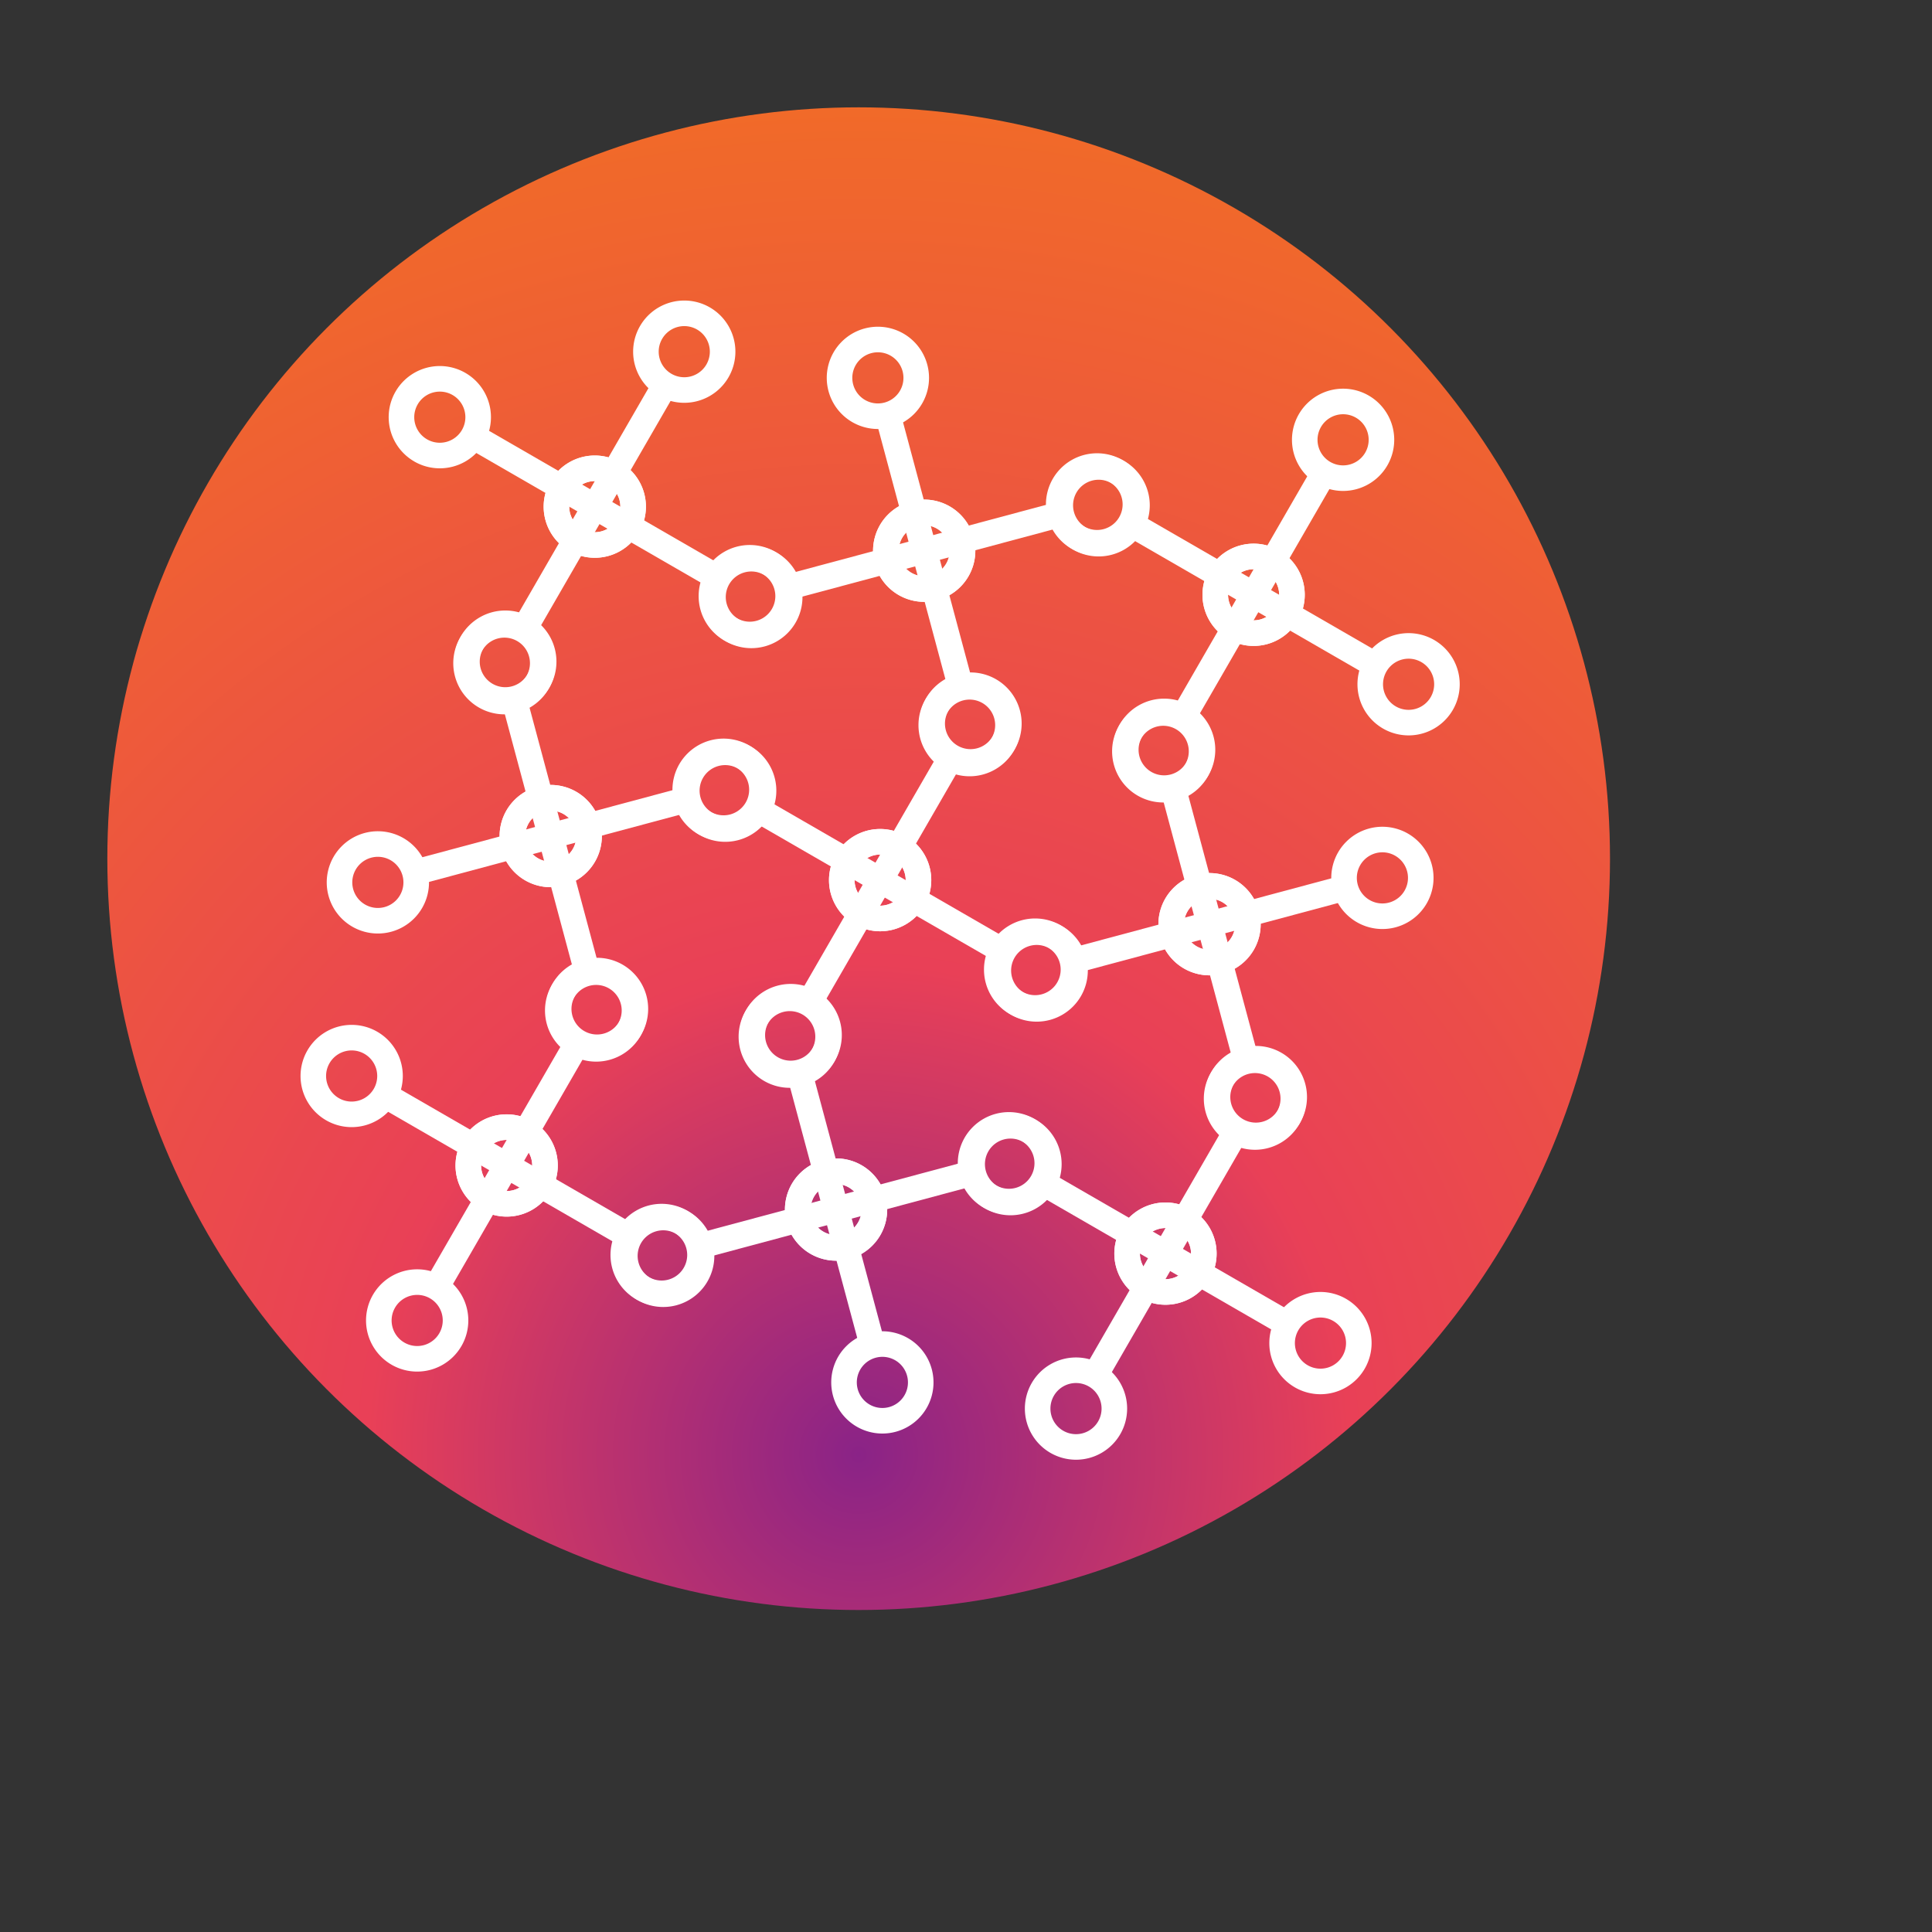
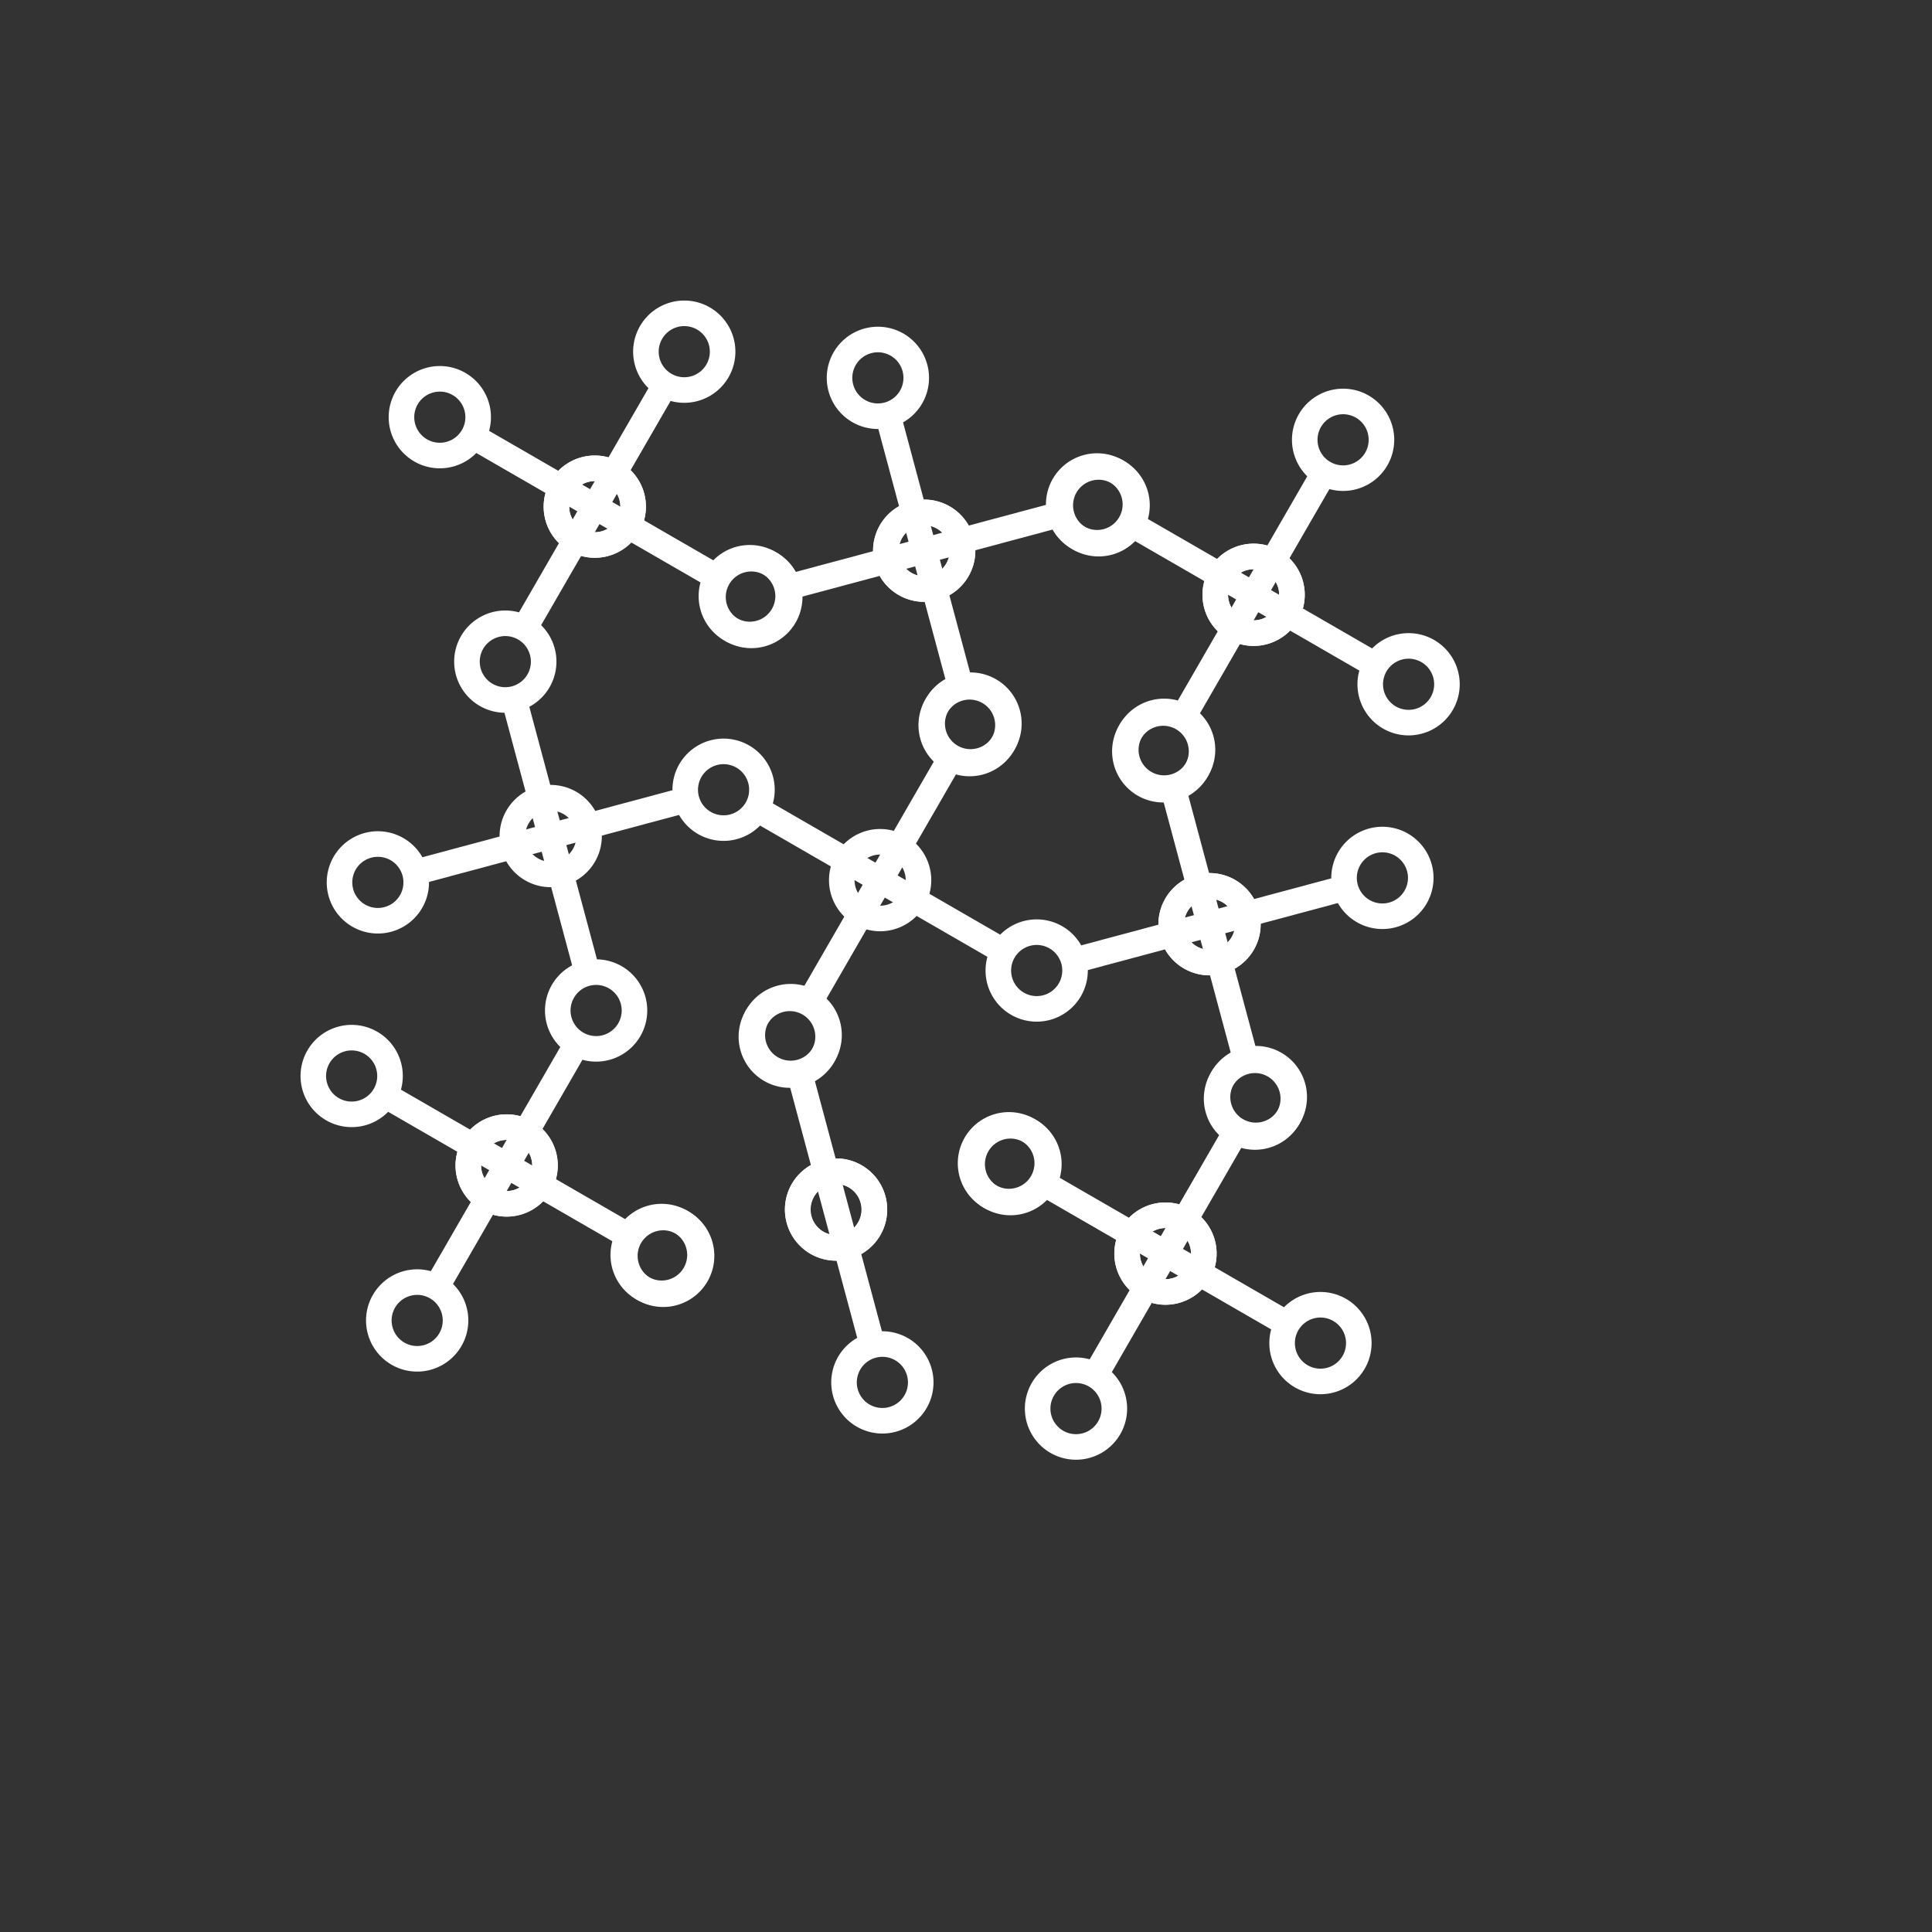
<svg xmlns="http://www.w3.org/2000/svg" width="120" height="120" viewBox="0 0 90 90" xml:space="preserve" color-interpolation-filters="sRGB">
  <rect x="0" y="0" width="90" height="90" fill="#333333" stroke="none" />
  <title>Nanotechnology Label</title>
  <defs>
    <radialGradient id="RadialGradient-1" cx="0.5" cy="0.9" r="1">
      <stop offset="0.00" style="stop-color:rgb(138,35,135); stop-opacity:1;" />
      <stop offset="0.33" style="stop-color:rgb(233,64,87); stop-opacity:1;" />
      <stop offset="1.00" style="stop-color:rgb(242,113,33); stop-opacity:1;" />
    </radialGradient>
  </defs>
-   <circle style="fill:url(#RadialGradient-1)" cx="40" cy="40" r="35" />
  <svg viewBox="0 0 100 100" x="5" y="5" style="fill:rgb(255,255,255);">
    <path d="M37.66 49.345a2.646 2.646 0 1 0-4.583-2.646 2.646 2.646 0 0 0 4.584 2.646zm-1.145-.662a1.323 1.323 0 1 1-2.292-1.323 1.323 1.323 0 0 1 2.292 1.323zM46.923 33.301a2.646 2.646 0 1 0-4.584-2.646 2.646 2.646 0 0 0 4.584 2.646zm-1.146-.661a1.323 1.323 0 1 1-2.292-1.323 1.323 1.323 0 0 1 2.292 1.323z" />
    <path d="M44.343 33.801l-1.146-.662-7.409 12.833 1.146.662z" />
-     <path d="M42.292 41.323a2.646 2.646 0 1 0-4.584-2.646 2.646 2.646 0 0 0 4.584 2.646zm-1.146-.661a1.323 1.323 0 1 1-2.292-1.324 1.323 1.323 0 0 1 2.292 1.324zM30.655 37.66a2.646 2.646 0 1 0 2.646-4.583 2.646 2.646 0 0 0-2.646 4.584zm.662-1.145a1.323 1.323 0 1 1 1.323-2.292 1.323 1.323 0 0 1-1.323 2.292zM46.699 46.923a2.646 2.646 0 1 0 2.646-4.584 2.646 2.646 0 0 0-2.646 4.584zm.661-1.146a1.323 1.323 0 1 1 1.323-2.292 1.323 1.323 0 0 1-1.323 2.292z" />
    <path d="M46.199 44.343l.662-1.146-12.833-7.409-.662 1.146z" />
    <path d="M38.677 42.292a2.646 2.646 0 1 0 2.646-4.584 2.646 2.646 0 0 0-2.646 4.584zm.661-1.146a1.323 1.323 0 1 1 1.324-2.292 1.323 1.323 0 0 1-1.324 2.292zM22.891 30.014a2.646 2.646 0 1 0-4.584-2.647 2.646 2.646 0 0 0 4.584 2.647zm-1.146-.662a1.323 1.323 0 1 1-2.292-1.323 1.323 1.323 0 0 1 2.292 1.323zM32.154 13.97a2.646 2.646 0 1 0-4.584-2.646 2.646 2.646 0 0 0 4.584 2.646zm-1.146-.661a1.323 1.323 0 1 1-2.292-1.324 1.323 1.323 0 0 1 2.292 1.324z" />
    <path d="M29.574 14.47l-1.146-.662-7.41 12.833 1.147.661z" />
    <path d="M27.523 21.992a2.646 2.646 0 1 0-4.584-2.647 2.646 2.646 0 0 0 4.584 2.647zm-1.146-.662a1.323 1.323 0 1 1-2.292-1.323 1.323 1.323 0 0 1 2.292 1.323zM15.886 18.33a2.646 2.646 0 1 0 2.646-4.585 2.646 2.646 0 0 0-2.646 4.584zm.177-2.954a1.323 1.323 0 1 1 2.292 1.323 1.323 1.323 0 0 1-2.292-1.323zM31.93 27.592a2.646 2.646 0 1 0 2.646-4.584 2.646 2.646 0 0 0-2.647 4.584zm.66-1.146a1.323 1.323 0 1 1 1.324-2.292 1.323 1.323 0 0 1-1.323 2.292z" />
    <path d="M31.43 25.012l.661-1.146-12.832-7.41-.662 1.147z" />
    <path d="M23.907 22.96a2.646 2.646 0 1 0 2.647-4.583 2.646 2.646 0 0 0-2.647 4.584zm.662-1.145a1.323 1.323 0 1 1 1.323-2.292 1.323 1.323 0 0 1-1.323 2.292zM52.43 68.676a2.646 2.646 0 1 0-4.584-2.646 2.646 2.646 0 0 0 4.584 2.646zm-1.146-.661a1.323 1.323 0 1 1-2.292-1.324 1.323 1.323 0 0 1 2.292 1.324zM61.693 52.633a2.646 2.646 0 1 0-4.584-2.647 2.646 2.646 0 0 0 4.584 2.647zm-1.146-.662a1.323 1.323 0 1 1-2.292-1.323 1.323 1.323 0 0 1 2.292 1.323z" />
    <path d="M59.112 53.132l-1.146-.661-7.409 12.832 1.146.662z" />
-     <path d="M57.061 60.655a2.646 2.646 0 1 0-4.584-2.647 2.646 2.646 0 0 0 4.584 2.647zm-1.146-.662a1.323 1.323 0 1 1-2.292-1.323 1.323 1.323 0 0 1 2.292 1.323zM45.424 56.992a2.646 2.646 0 1 0 2.647-4.584 2.646 2.646 0 0 0-2.647 4.584zm.662-1.146a1.323 1.323 0 1 1 1.323-2.292 1.323 1.323 0 0 1-1.323 2.292zM61.468 66.255a2.646 2.646 0 1 0 2.646-4.584 2.646 2.646 0 0 0-2.646 4.584zm.661-1.146a1.323 1.323 0 1 1 1.324-2.292 1.323 1.323 0 0 1-1.324 2.292z" />
+     <path d="M57.061 60.655a2.646 2.646 0 1 0-4.584-2.647 2.646 2.646 0 0 0 4.584 2.647zm-1.146-.662a1.323 1.323 0 1 1-2.292-1.323 1.323 1.323 0 0 1 2.292 1.323zM45.424 56.992a2.646 2.646 0 1 0 2.647-4.584 2.646 2.646 0 0 0-2.647 4.584zm.662-1.146a1.323 1.323 0 1 1 1.323-2.292 1.323 1.323 0 0 1-1.323 2.292M61.468 66.255a2.646 2.646 0 1 0 2.646-4.584 2.646 2.646 0 0 0-2.646 4.584zm.661-1.146a1.323 1.323 0 1 1 1.324-2.292 1.323 1.323 0 0 1-1.324 2.292z" />
    <path d="M60.968 63.674l.662-1.146-12.833-7.409-.661 1.146z" />
    <path d="M53.446 61.623a2.646 2.646 0 1 0 2.647-4.584 2.646 2.646 0 0 0-2.647 4.584zm.662-1.146a1.323 1.323 0 1 1 1.323-2.292 1.323 1.323 0 0 1-1.323 2.292zM18.33 64.114a2.646 2.646 0 1 0-4.585-2.646 2.646 2.646 0 0 0 4.584 2.646zm-2.954-.177a1.323 1.323 0 1 1 1.323-2.292 1.323 1.323 0 0 1-1.323 2.292zM27.592 48.07a2.646 2.646 0 1 0-4.584-2.646 2.646 2.646 0 0 0 4.584 2.647zm-1.146-.66a1.323 1.323 0 1 1-2.292-1.324 1.323 1.323 0 0 1 2.292 1.323z" />
    <path d="M25.012 48.57l-1.146-.661-7.41 12.832 1.147.662z" />
    <path d="M22.96 56.093a2.646 2.646 0 1 0-4.583-2.647 2.646 2.646 0 0 0 4.584 2.647zm-1.145-.662a1.323 1.323 0 1 1-2.292-1.323 1.323 1.323 0 0 1 2.292 1.323zM14.939 51.461a2.646 2.646 0 1 0-4.584-2.646 2.646 2.646 0 0 0 4.584 2.646zM11.5 49.476a1.323 1.323 0 1 1 2.292 1.324 1.323 1.323 0 0 1-2.292-1.324zM27.367 61.693a2.646 2.646 0 1 0 2.647-4.584 2.646 2.646 0 0 0-2.647 4.584zm.662-1.146a1.323 1.323 0 1 1 1.323-2.292 1.323 1.323 0 0 1-1.323 2.292z" />
    <path d="M26.868 59.112l.661-1.146-12.832-7.409-.662 1.146z" />
    <path d="M19.345 57.061a2.646 2.646 0 1 0 2.647-4.584 2.646 2.646 0 0 0-2.647 4.584zm.662-1.146a1.323 1.323 0 1 1 1.323-2.292 1.323 1.323 0 0 1-1.323 2.292zM56.992 34.576a2.646 2.646 0 1 0-4.584-2.647 2.646 2.646 0 0 0 4.584 2.647zm-1.146-.662a1.323 1.323 0 1 1-2.292-1.323 1.323 1.323 0 0 1 2.292 1.323zM66.255 18.532a2.646 2.646 0 1 0-4.584-2.646 2.646 2.646 0 0 0 4.584 2.646zm-1.146-.661a1.323 1.323 0 1 1-2.292-1.324 1.323 1.323 0 0 1 2.292 1.324z" />
    <path d="M63.674 19.032l-1.146-.662-7.409 12.833 1.146.661z" />
    <path d="M61.623 26.554a2.646 2.646 0 1 0-4.584-2.647 2.646 2.646 0 0 0 4.584 2.647zm-1.146-.662a1.323 1.323 0 1 1-2.292-1.323 1.323 1.323 0 0 1 2.292 1.323zM49.986 22.891a2.646 2.646 0 1 0 2.647-4.584 2.646 2.646 0 0 0-2.647 4.584zm.662-1.146a1.323 1.323 0 1 1 1.323-2.292 1.323 1.323 0 0 1-1.323 2.292zM66.03 32.154a2.646 2.646 0 1 0 2.646-4.584 2.646 2.646 0 0 0-2.646 4.584zm.661-1.146a1.323 1.323 0 1 1 1.324-2.292 1.323 1.323 0 0 1-1.324 2.292z" />
    <path d="M65.53 29.574l.662-1.146-12.833-7.41-.661 1.147z" />
    <path d="M58.008 27.523a2.646 2.646 0 1 0 2.647-4.584 2.646 2.646 0 0 0-2.647 4.584zm.662-1.146a1.323 1.323 0 1 1 1.323-2.292 1.323 1.323 0 0 1-1.323 2.292zM63.441 40.569a2.646 2.646 0 1 0 5.113-1.37 2.646 2.646 0 0 0-5.113 1.37zm3.835-1.028a1.323 1.323 0 1 1-2.557.685 1.323 1.323 0 0 1 2.557-.685zM47.418 42.122a2.646 2.646 0 1 0 1.37 5.113 2.646 2.646 0 0 0-1.37-5.113zm.343 1.278a1.323 1.323 0 1 1 .685 2.557 1.323 1.323 0 0 1-.685-2.557z" />
    <path d="M49.596 43.593l.343 1.279 14.312-3.836-.342-1.278z" />
    <path d="M54.494 42.966a2.646 2.646 0 1 0 5.113-1.37 2.646 2.646 0 0 0-5.113 1.37zm3.834-1.027a1.323 1.323 0 1 1-2.556.684 1.323 1.323 0 0 1 2.556-.684zM55.338 35.89a2.646 2.646 0 1 0-1.37-5.112 2.646 2.646 0 0 0 1.37 5.112zm-1.028-3.834a1.323 1.323 0 1 1 .685 2.556 1.323 1.323 0 0 1-.685-2.556zM60.133 53.784a2.646 2.646 0 1 0-1.37-5.112 2.646 2.646 0 0 0 1.37 5.112zm-1.028-3.834a1.323 1.323 0 1 1 .685 2.556 1.323 1.323 0 0 1-.685-2.556z" />
    <path d="M58.363 49.735l1.278-.342-3.835-14.313-1.278.342z" />
    <path d="M57.735 44.837a2.646 2.646 0 1 0-1.37-5.112 2.646 2.646 0 0 0 1.37 5.112zm-1.027-3.834a1.323 1.323 0 1 1 .685 2.556 1.323 1.323 0 0 1-.685-2.556zM31.212 32.765a2.646 2.646 0 1 0 1.37 5.113 2.646 2.646 0 0 0-1.37-5.113zm.342 1.278a1.323 1.323 0 1 1 .685 2.557 1.323 1.323 0 0 1-.685-2.557zM13.318 37.56a2.646 2.646 0 1 0 1.37 5.113 2.646 2.646 0 0 0-1.37-5.113zm.342 1.278a1.323 1.323 0 1 1 .685 2.557 1.323 1.323 0 0 1-.685-2.557z" />
    <path d="M15.495 39.031l.343 1.279 14.313-3.836-.343-1.278z" />
-     <path d="M22.265 35.163a2.646 2.646 0 1 0 1.37 5.112 2.646 2.646 0 0 0-1.37-5.112zm.342 1.278a1.323 1.323 0 1 1 .685 2.556 1.323 1.323 0 0 1-.685-2.556zM27.903 45.981a2.646 2.646 0 1 0-5.112 1.37 2.646 2.646 0 0 0 5.112-1.37zm-1.278.343a1.323 1.323 0 1 1-2.556.685 1.323 1.323 0 0 1 2.556-.685zM23.109 28.087a2.646 2.646 0 1 0-5.113 1.37 2.646 2.646 0 0 0 5.113-1.37zm-1.279.342a1.323 1.323 0 1 1-2.556.685 1.323 1.323 0 0 1 2.556-.685z" />
    <path d="M21.637 30.265l-1.278.342 3.835 14.313 1.278-.342z" />
    <path d="M25.506 37.034a2.646 2.646 0 1 0-5.113 1.37 2.646 2.646 0 0 0 5.113-1.37zm-1.278.343a1.323 1.323 0 1 1-2.556.684 1.323 1.323 0 0 1 2.556-.684zM48.672 21.237a2.646 2.646 0 1 0 5.112-1.37 2.646 2.646 0 0 0-5.112 1.37zm3.834-1.027a1.323 1.323 0 1 1-2.556.685 1.323 1.323 0 0 1 2.556-.685zM32.649 22.79a2.646 2.646 0 1 0 1.37 5.113 2.646 2.646 0 0 0-1.37-5.112zm.342 1.279a1.323 1.323 0 1 1 .685 2.556 1.323 1.323 0 0 1-.685-2.556z" />
    <path d="M34.827 24.262l.342 1.278 14.313-3.835-.342-1.278z" />
    <path d="M41.596 20.393a2.646 2.646 0 1 0 1.37 5.113 2.646 2.646 0 0 0-1.37-5.113zm.343 1.279a1.323 1.323 0 1 1 .684 2.556 1.323 1.323 0 0 1-.684-2.556zM43.993 29.34a2.646 2.646 0 1 0 1.37 5.113 2.646 2.646 0 0 0-1.37-5.113zm1.028 3.835a1.323 1.323 0 1 1-.685-2.556 1.323 1.323 0 0 1 .685 2.556zM39.199 11.446a2.646 2.646 0 1 0 1.37 5.113 2.646 2.646 0 0 0-1.37-5.113zm1.027 3.835a1.323 1.323 0 1 1-.685-2.557 1.323 1.323 0 0 1 .685 2.557z" />
    <path d="M40.969 15.495l-1.279.343 3.836 14.313 1.278-.343z" />
    <path d="M41.596 20.393a2.646 2.646 0 1 0 1.37 5.113 2.646 2.646 0 0 0-1.37-5.113zm1.027 3.835a1.323 1.323 0 1 1-.684-2.556 1.323 1.323 0 0 1 .684 2.556zM44.11 55.338a2.646 2.646 0 1 0 5.112-1.37 2.646 2.646 0 0 0-5.112 1.37zm3.834-1.028a1.323 1.323 0 1 1-2.556.685 1.323 1.323 0 0 1 2.556-.685zM26.216 60.133a2.646 2.646 0 1 0 5.112-1.37 2.646 2.646 0 0 0-5.112 1.37zm2.213-1.963a1.323 1.323 0 1 1 .685 2.556 1.323 1.323 0 0 1-.685-2.556z" />
-     <path d="M30.265 58.363l.342 1.278 14.313-3.835-.342-1.278z" />
    <path d="M37.034 54.494a2.646 2.646 0 1 0 1.37 5.113 2.646 2.646 0 0 0-1.37-5.113zm.343 1.278a1.323 1.323 0 1 1 .684 2.556 1.323 1.323 0 0 1-.684-2.556zM39.431 63.441a2.646 2.646 0 1 0 1.37 5.113 2.646 2.646 0 0 0-1.37-5.113zm1.028 3.835a1.323 1.323 0 1 1-.685-2.557 1.323 1.323 0 0 1 .685 2.557zM34.637 45.547a2.646 2.646 0 1 0 1.37 5.113 2.646 2.646 0 0 0-1.37-5.113zm1.027 3.834a1.323 1.323 0 1 1-.685-2.556 1.323 1.323 0 0 1 .685 2.556z" />
    <path d="M36.407 49.596l-1.279.343 3.836 14.312 1.278-.342z" />
    <path d="M37.034 54.494a2.646 2.646 0 1 0 1.37 5.113 2.646 2.646 0 0 0-1.37-5.113zm1.027 3.834a1.323 1.323 0 1 1-.684-2.556 1.323 1.323 0 0 1 .684 2.556z" />
  </svg>
</svg>